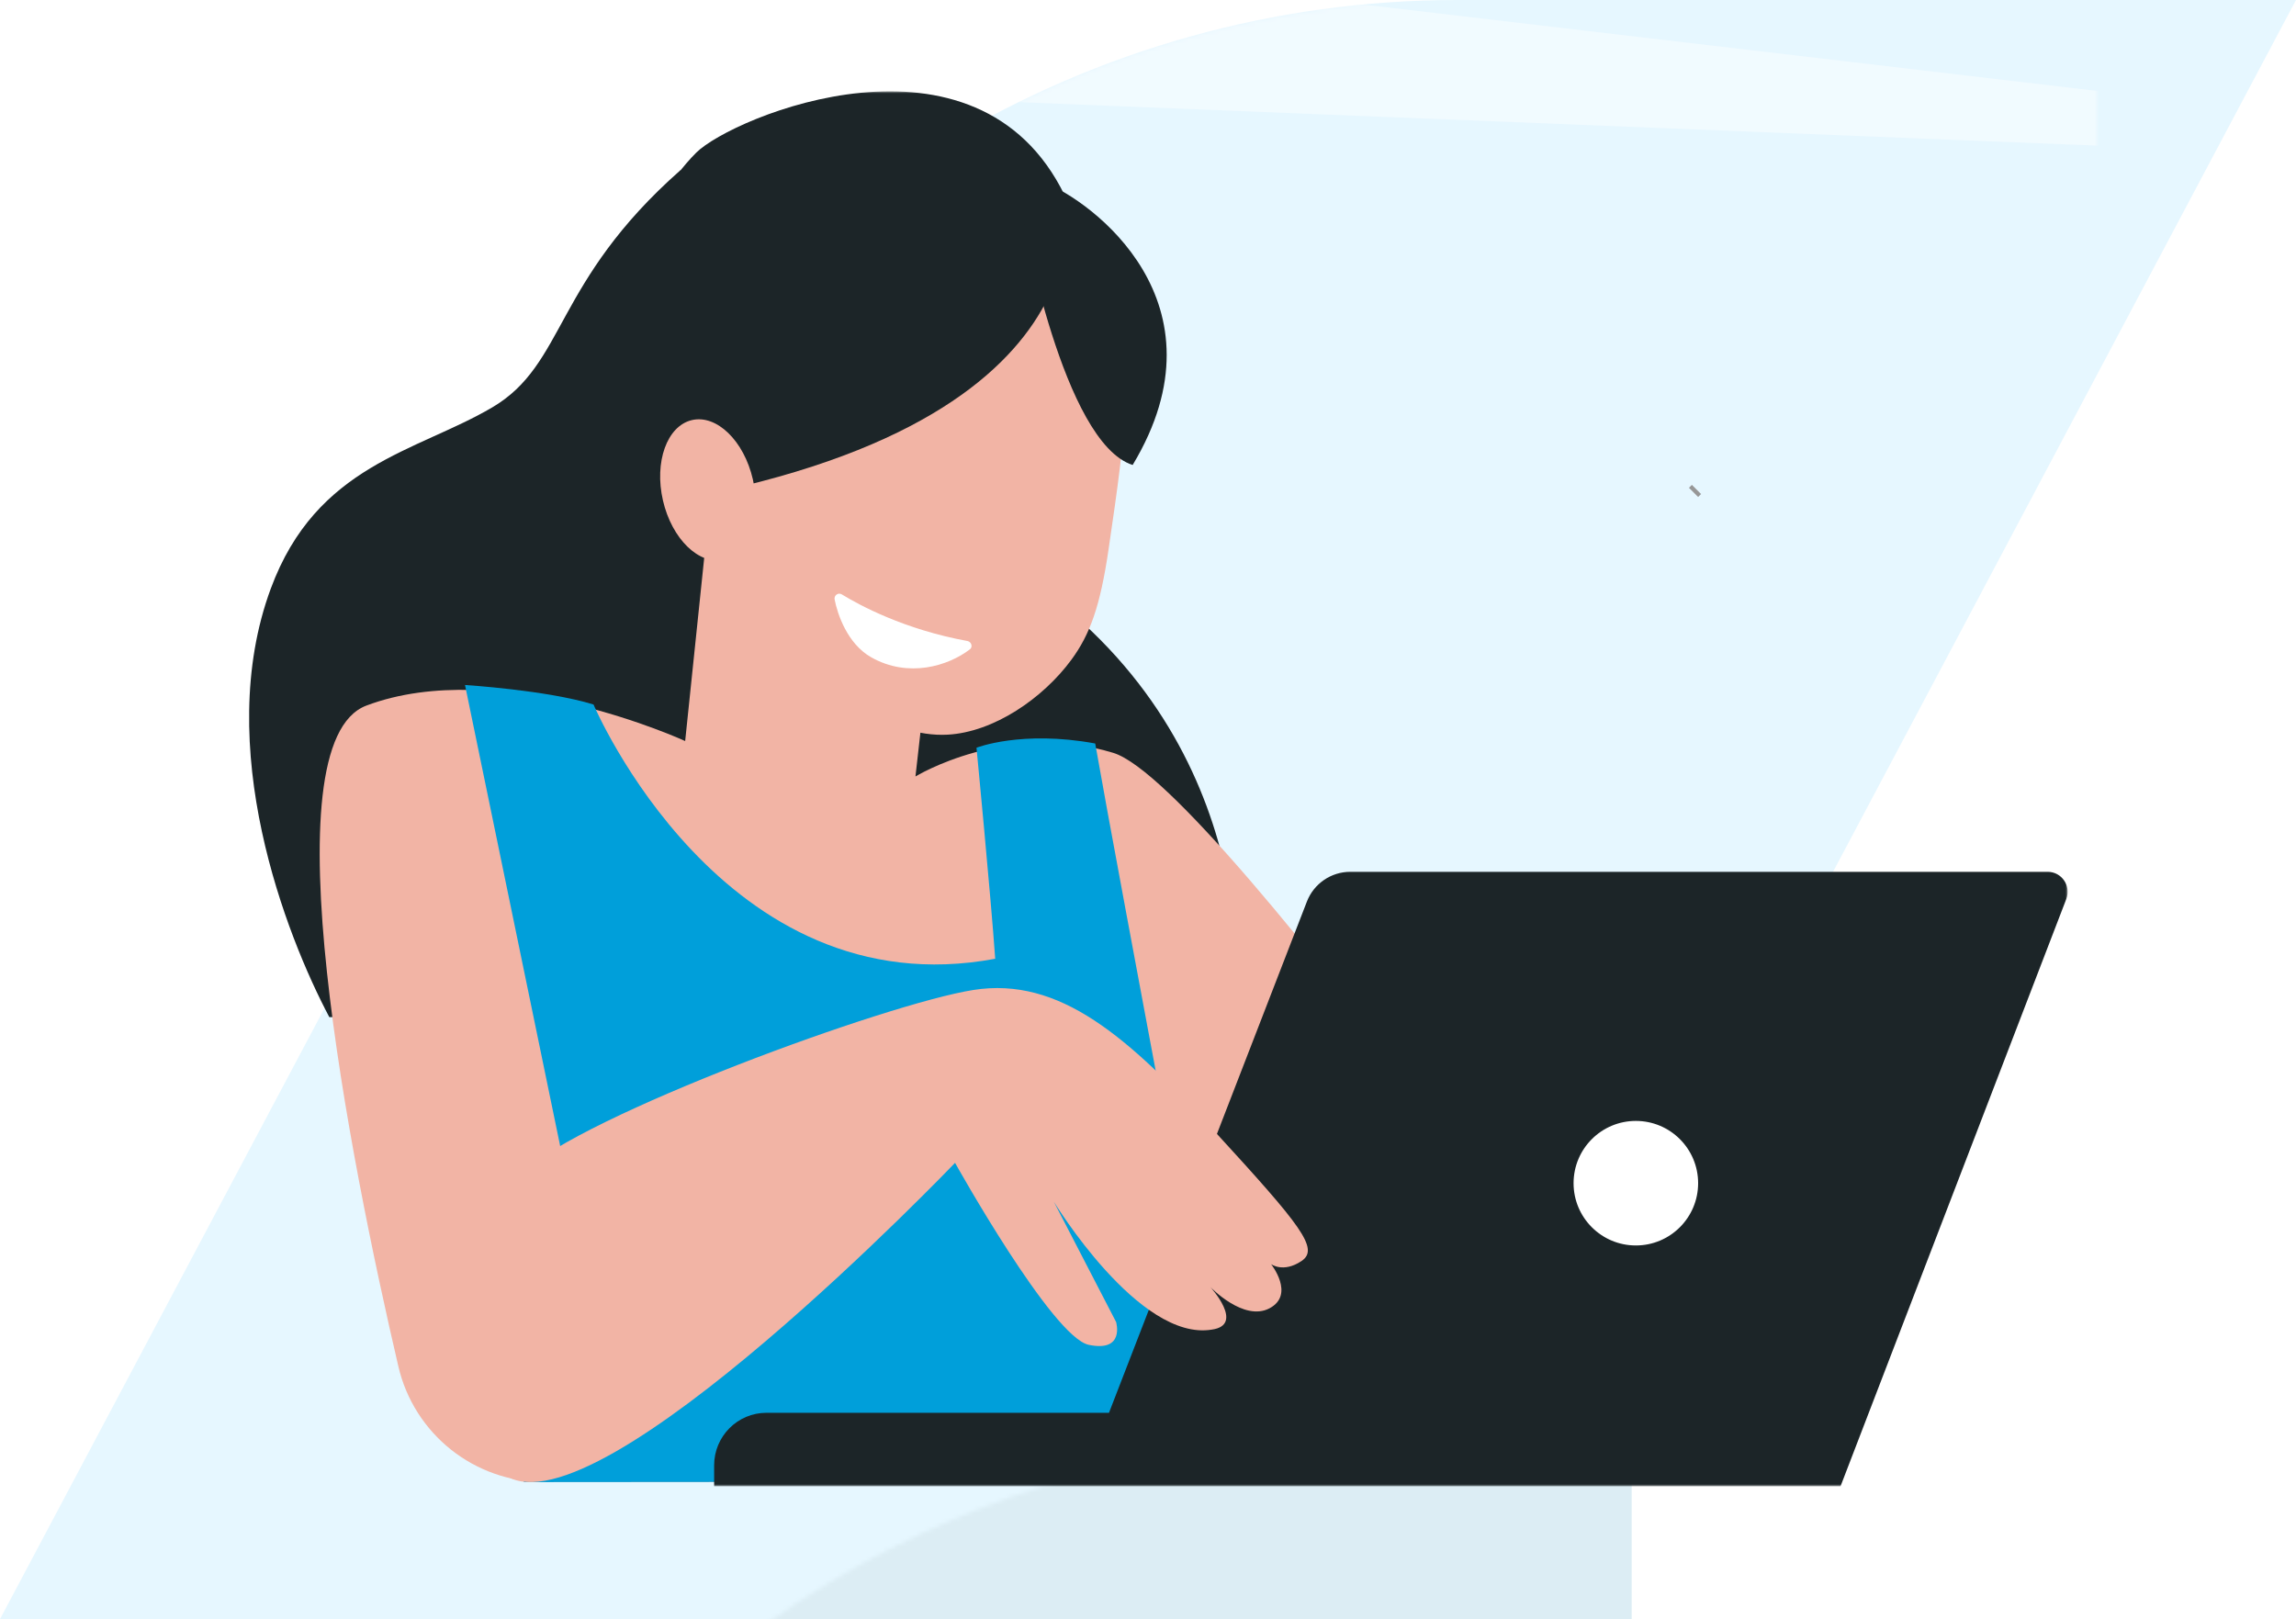
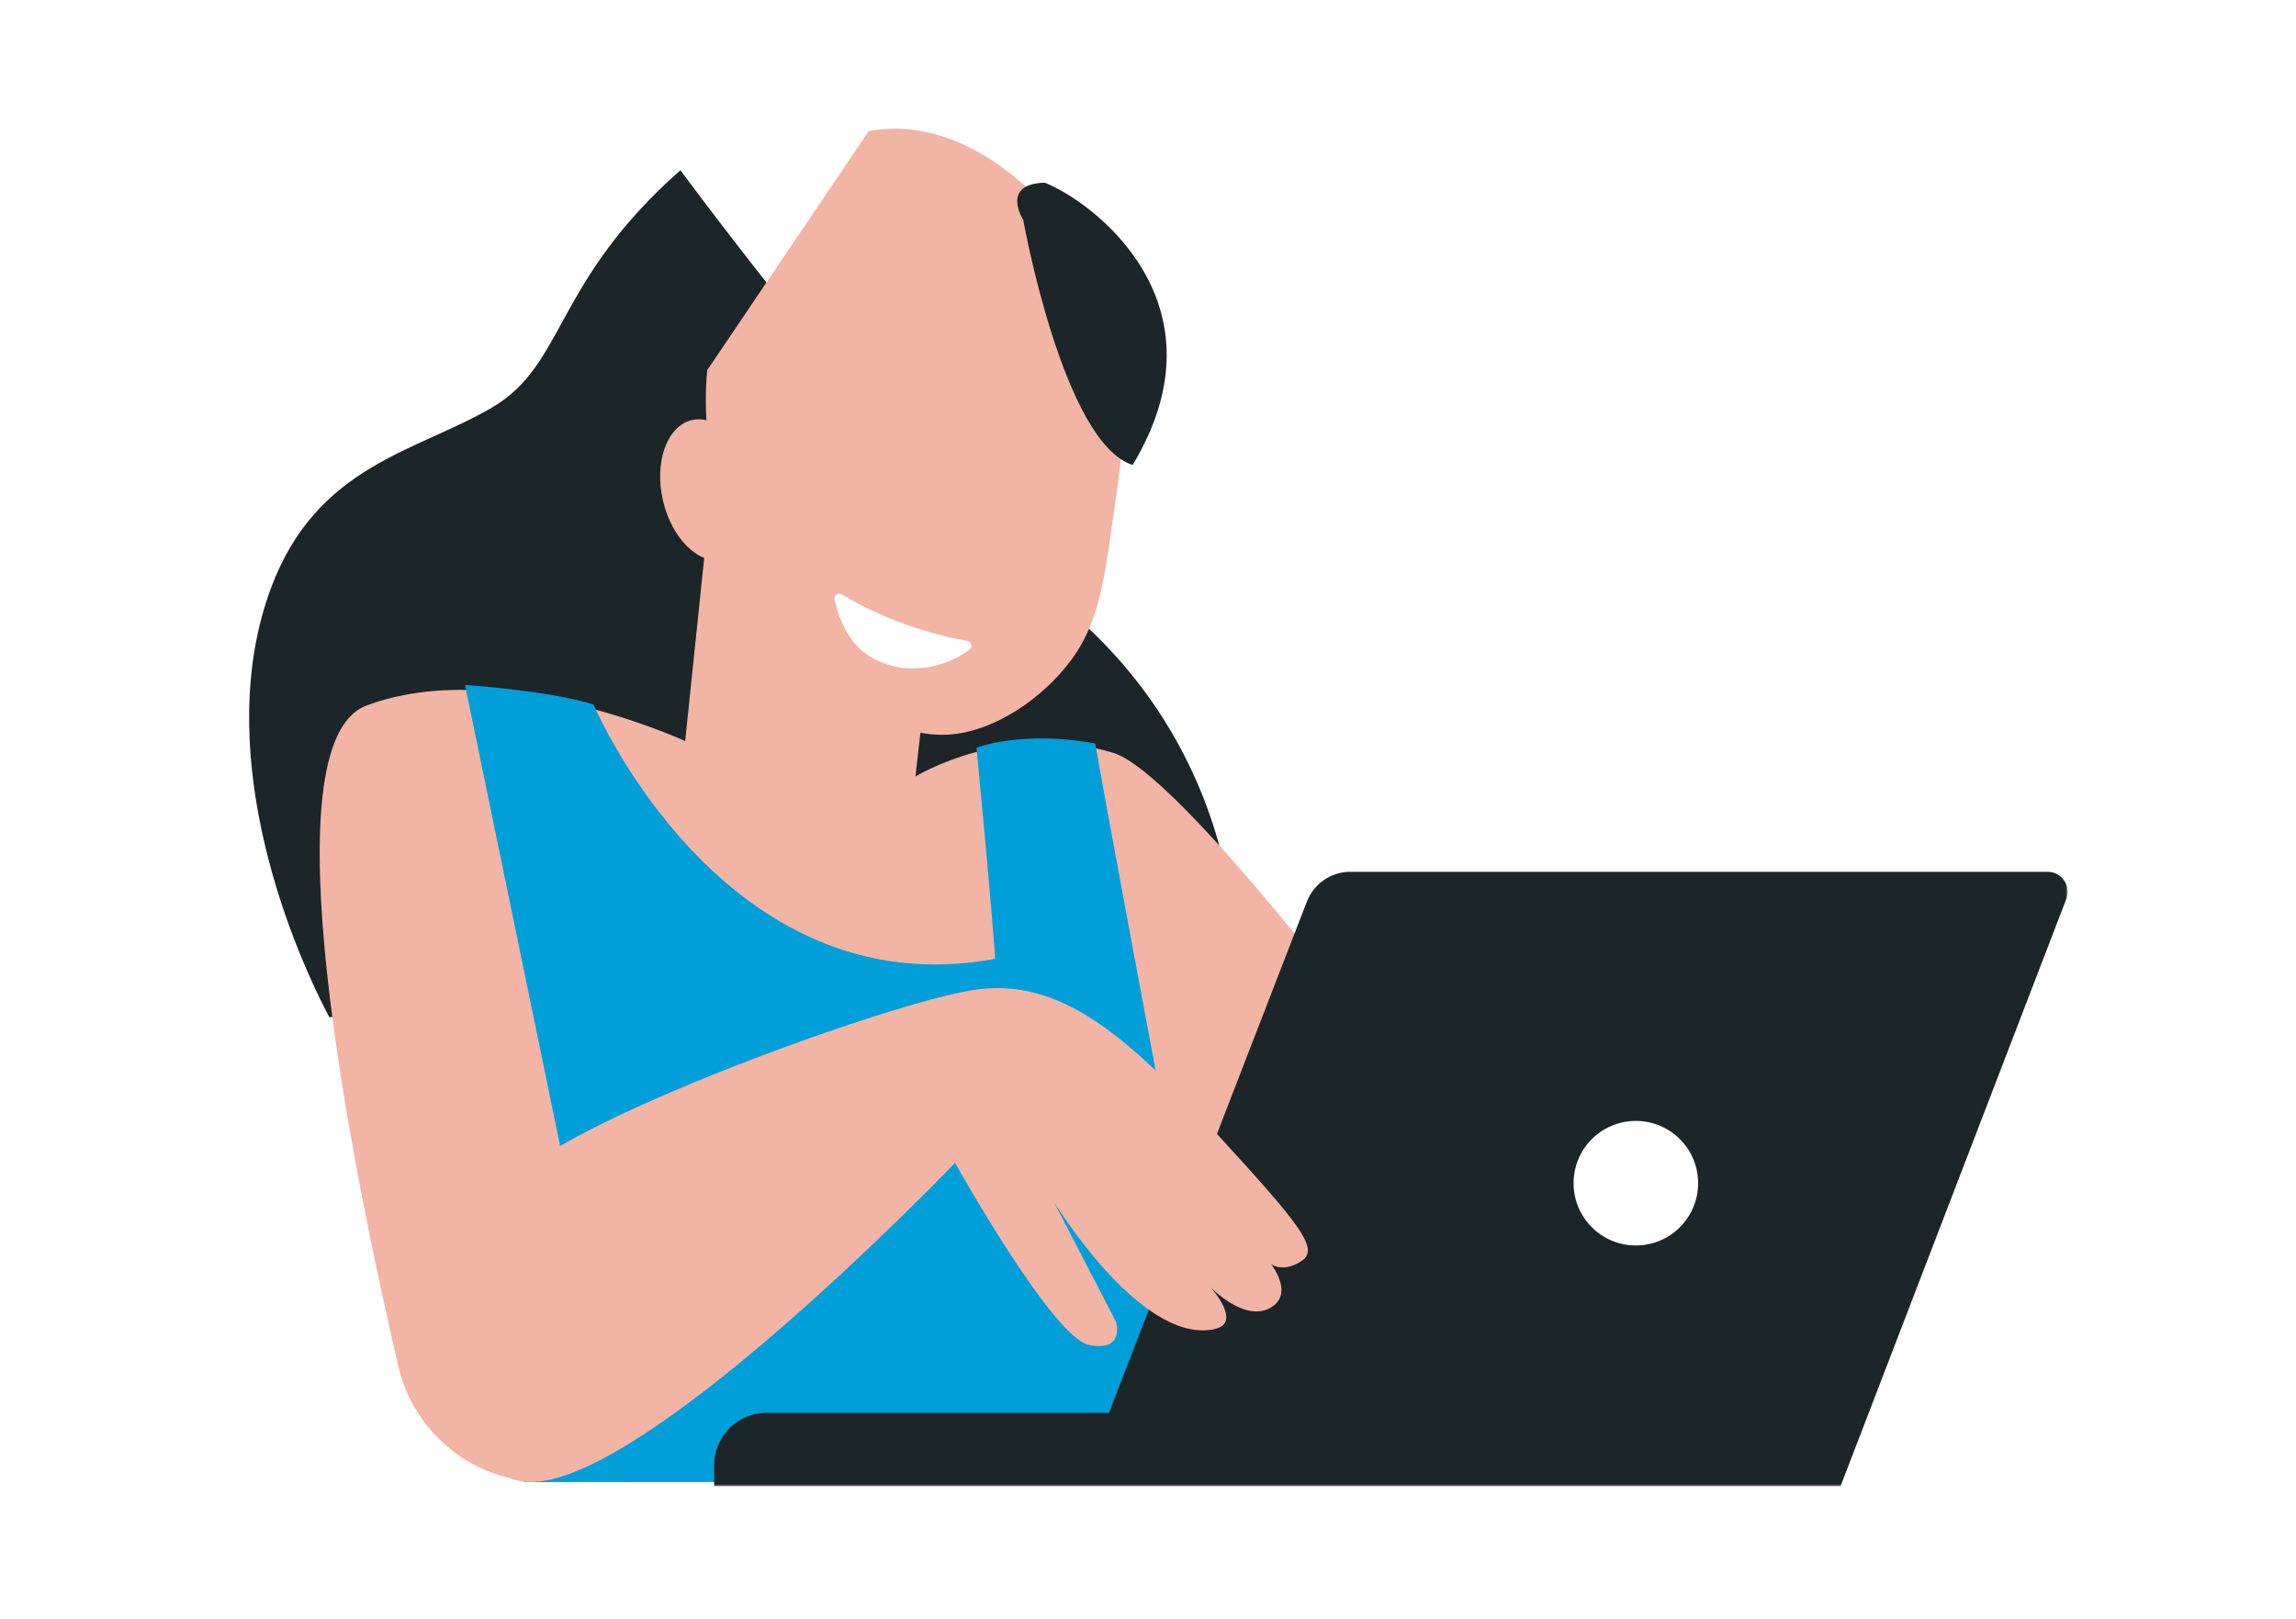
<svg xmlns="http://www.w3.org/2000/svg" xmlns:xlink="http://www.w3.org/1999/xlink" width="553px" height="390px" viewBox="0 0 553 390" version="1.1">
  <title>pay</title>
  <desc>Created with Sketch.</desc>
  <defs>
-     <path d="M0,390 L202.019,390 C290.347,390.034 371.517,341.334 413.188,263.304 L553,0 L350.965,1.88549556e-06 C262.664,-0.011 181.526,48.678 139.859,126.68 L0,390 Z" id="path-1" />
    <polygon id="path-3" points="0 336 438 336 438 0 0 0" />
  </defs>
  <g id="Основной-каталог" stroke="none" stroke-width="1" fill="none" fill-rule="evenodd">
    <g id="Оплата" transform="translate(-79, -350)">
      <rect fill="#FFFFFF" x="0" y="0" width="1366" height="1075" />
      <g id="pay" transform="translate(79, 350)">
        <g id="Rectangle-2">
          <mask id="mask-2" fill="white">
            <use xlink:href="#path-1" />
          </mask>
          <use id="Mask" fill="#E6F7FF" fill-rule="nonzero" xlink:href="#path-1" />
          <rect fill="#DCEDF4" mask="url(#mask-2)" x="-28" y="347" width="421" height="70" />
          <g id="Group" mask="url(#mask-2)" fill="#FFFFFF" fill-rule="nonzero" opacity="0.45">
            <g transform="translate(7, -37)" id="Shape">
-               <polygon points="0.567 261.487 389.584 234.286 0.567 236.402" />
-               <polygon points="0.567 52.019 668.353 78.945 244.105 29.006 389.584 16.8 0.567 0.505" />
              <path d="M0.567,141.622 L0.567,162.059 L468.729,208.007 L1210.681,169.946 L1210.681,120.299 L0.567,141.622 Z M648.802,188.667 L387.617,147.57 L920.13,155.536 L648.802,188.667 Z" />
            </g>
          </g>
        </g>
        <g id="Group-28" transform="translate(60, 22)">
          <path d="M103.883,19 C73.242,46.038 76.306,65.698 58.534,76.145 C40.328,86.846 16.26,89.936 5.222,119.772 C-8.873,157.869 8.899,203.338 19.316,223 L237.473,223 C237.473,223 246.053,163.398 193.965,122.23 C160.257,95.588 103.883,19 103.883,19" id="Fill-1" fill="#1C2528" />
          <mask id="mask-4" fill="white">
            <use xlink:href="#path-3" />
          </mask>
          <g id="Clip-4" />
          <path d="M71.032,335 C54.273,335 39.744,323.444 35.943,307.12 C24.332,257.226 4.284,157.011 28.225,147.964 C60.226,135.876 105.025,156.498 105.025,156.498 L110.378,105 L167.267,105 L160.492,165.033 C160.492,165.033 182.535,151.521 208.135,159.344 C233.735,167.167 350,335 350,335 L71.032,335 Z" id="Fill-5" fill="#F2B4A5" mask="url(#mask-4)" />
-           <path d="M149.219,9.602 C174.301,4.811 197.547,29.618 206.157,48.887 C213.565,65.469 211.343,80.652 207.001,110.323 C204.989,124.065 202.523,130.84 198.027,136.943 C191.177,146.241 179.337,154.354 168.252,154.962 C140.134,156.505 106.276,110.363 110.332,67.166 C112.195,47.318 123.569,14.502 149.219,9.602" id="Fill-6" fill="#F2B4A5" mask="url(#mask-4)" />
-           <path d="M107.693,14.769 C116.399,6.111 175.324,-18.501 196.469,25.131 C196.469,25.131 210.548,82.033 93.726,100 C72.405,67.639 95.323,27.073 107.693,14.769" id="Fill-7" fill="#1C2528" mask="url(#mask-4)" />
+           <path d="M149.219,9.602 C174.301,4.811 197.547,29.618 206.157,48.887 C213.565,65.469 211.343,80.652 207.001,110.323 C204.989,124.065 202.523,130.84 198.027,136.943 C191.177,146.241 179.337,154.354 168.252,154.962 C140.134,156.505 106.276,110.363 110.332,67.166 " id="Fill-6" fill="#F2B4A5" mask="url(#mask-4)" />
          <path d="M191.603,22 C202.749,26.305 236.366,50.844 212.807,90 C196.049,84.667 186.447,30.945 186.447,30.945 C186.447,30.945 180.873,22.335 191.603,22" id="Fill-8" fill="#1C2528" mask="url(#mask-4)" />
          <path d="M106.63,79.194 C112.61,77.788 119.19,84.172 121.326,93.452 C123.464,102.735 120.347,111.399 114.371,112.806 C108.391,114.212 101.811,107.828 99.673,98.546 C97.537,89.267 100.652,80.601 106.63,79.194" id="Fill-9" fill="#F2B4A5" mask="url(#mask-4)" />
          <path d="M82.951,147.697 C82.951,147.697 114.107,221.189 179.7,208.941 C178.676,194.242 175.19,158.109 175.19,158.109 C175.19,158.109 186.055,153.822 203.785,157.087 C209.013,187.098 237,334.866 237,334.866 L66.131,335 L82.5,290.772 L52,143 C52,143 71.677,144.227 82.951,147.697" id="Fill-10" fill="#009FDA" mask="url(#mask-4)" />
          <path d="M433.198,188 L265.215,188 C260.588,188 256.437,190.852 254.762,195.183 L207.104,318.304 L124.608,318.304 C117.644,318.304 112,323.973 112,330.965 L112,336 L383.299,336 L437.669,194.563 C438.893,191.406 436.572,188 433.198,188" id="Fill-11" fill="#1C2528" mask="url(#mask-4)" />
          <path d="M349,263 C349,271.284 342.284,278 333.999,278 C325.716,278 319,271.284 319,263 C319,254.716 325.716,248 333.999,248 C342.284,248 349,254.716 349,263" id="Fill-12" fill="#FFFFFF" mask="url(#mask-4)" />
          <path d="M61.901,333.482 C84.317,347.64 170.028,258.099 170.028,258.099 C170.028,258.099 193.447,300.1 202.228,301.935 C211.012,303.769 208.815,296.432 208.815,296.432 L193.813,267.453 C193.813,267.453 214.303,301.2 231.869,298.267 C239.918,297.165 231.502,287.994 231.502,287.994 C231.502,287.994 239.553,296.432 245.772,293.132 C251.993,289.83 246.139,282.493 246.139,282.493 C246.139,282.493 249.066,284.695 253.457,281.758 C257.848,278.824 253.457,273.321 232.6,250.579 C211.743,227.836 195.277,213.163 174.419,216.462 C153.562,219.765 80.379,246.544 65.742,260.483 C51.107,274.423 38.665,318.809 61.901,333.482" id="Fill-23" fill="#F2B4A5" mask="url(#mask-4)" />
          <path d="M142.749,121.173 C147.05,123.807 157.849,129.641 173.007,132.402 C173.956,132.576 174.366,133.821 173.6,134.409 C168.362,138.417 158.8,141.384 149.842,136.33 C144.079,133.076 141.692,125.878 141.023,122.397 C140.832,121.402 141.888,120.645 142.749,121.173" id="Fill-24" fill="#FFFFFF" mask="url(#mask-4)" />
        </g>
-         <path d="M407.5,117.5 L409,119" id="Line" stroke="#979797" stroke-linecap="square" />
      </g>
    </g>
  </g>
</svg>